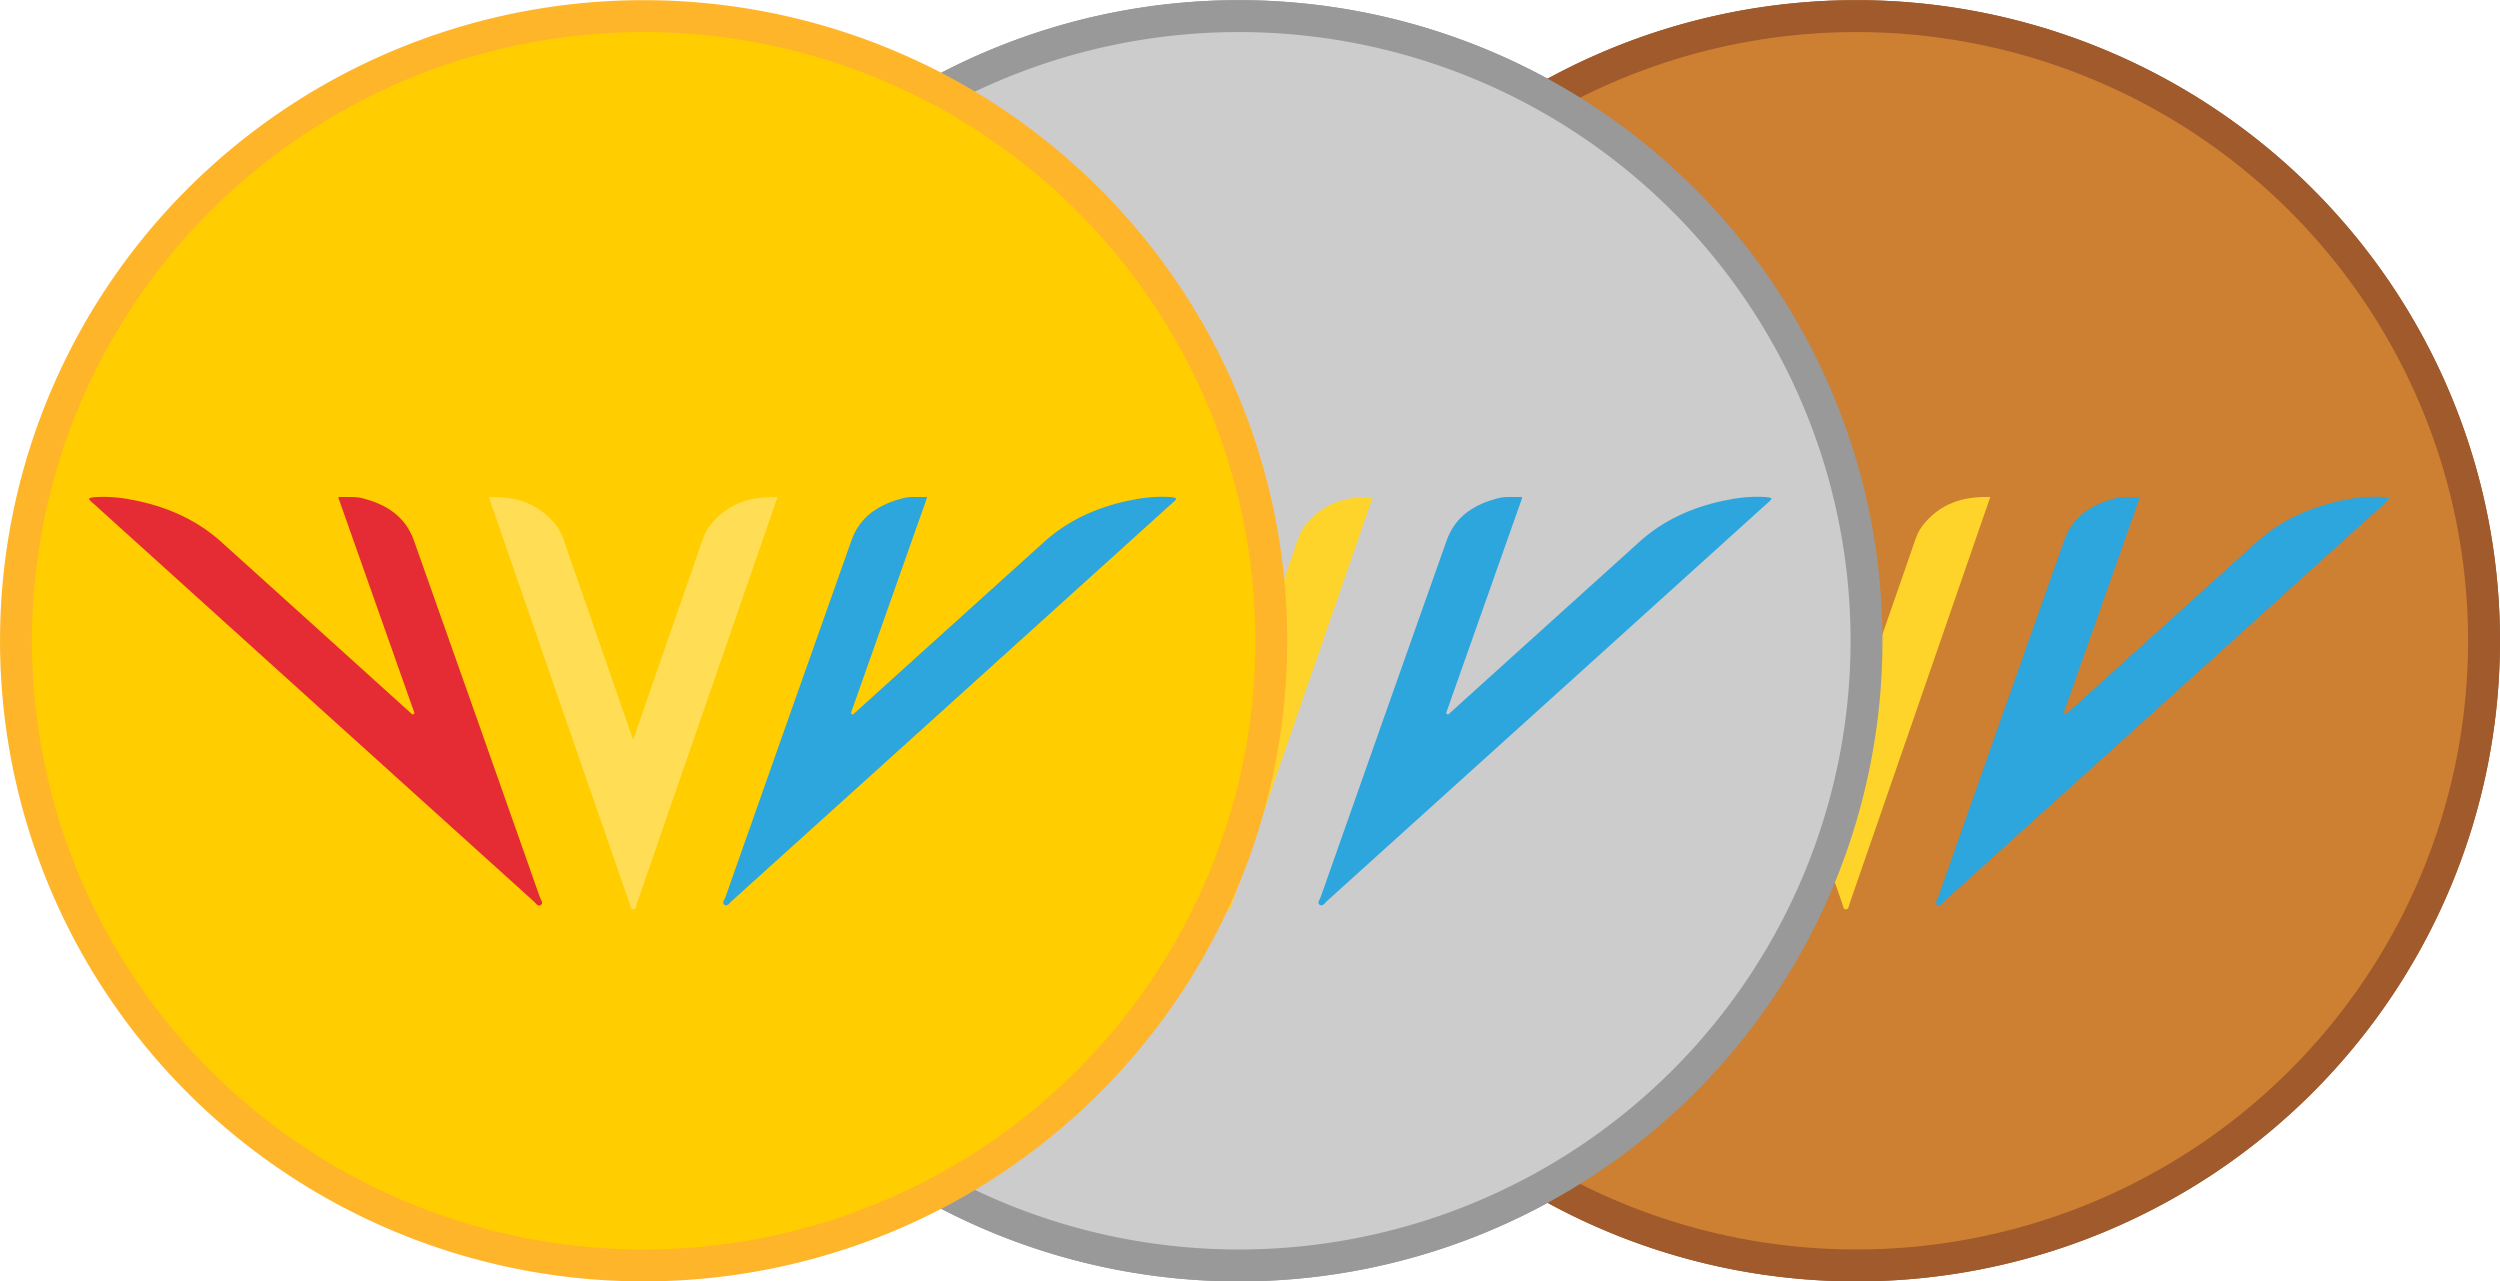
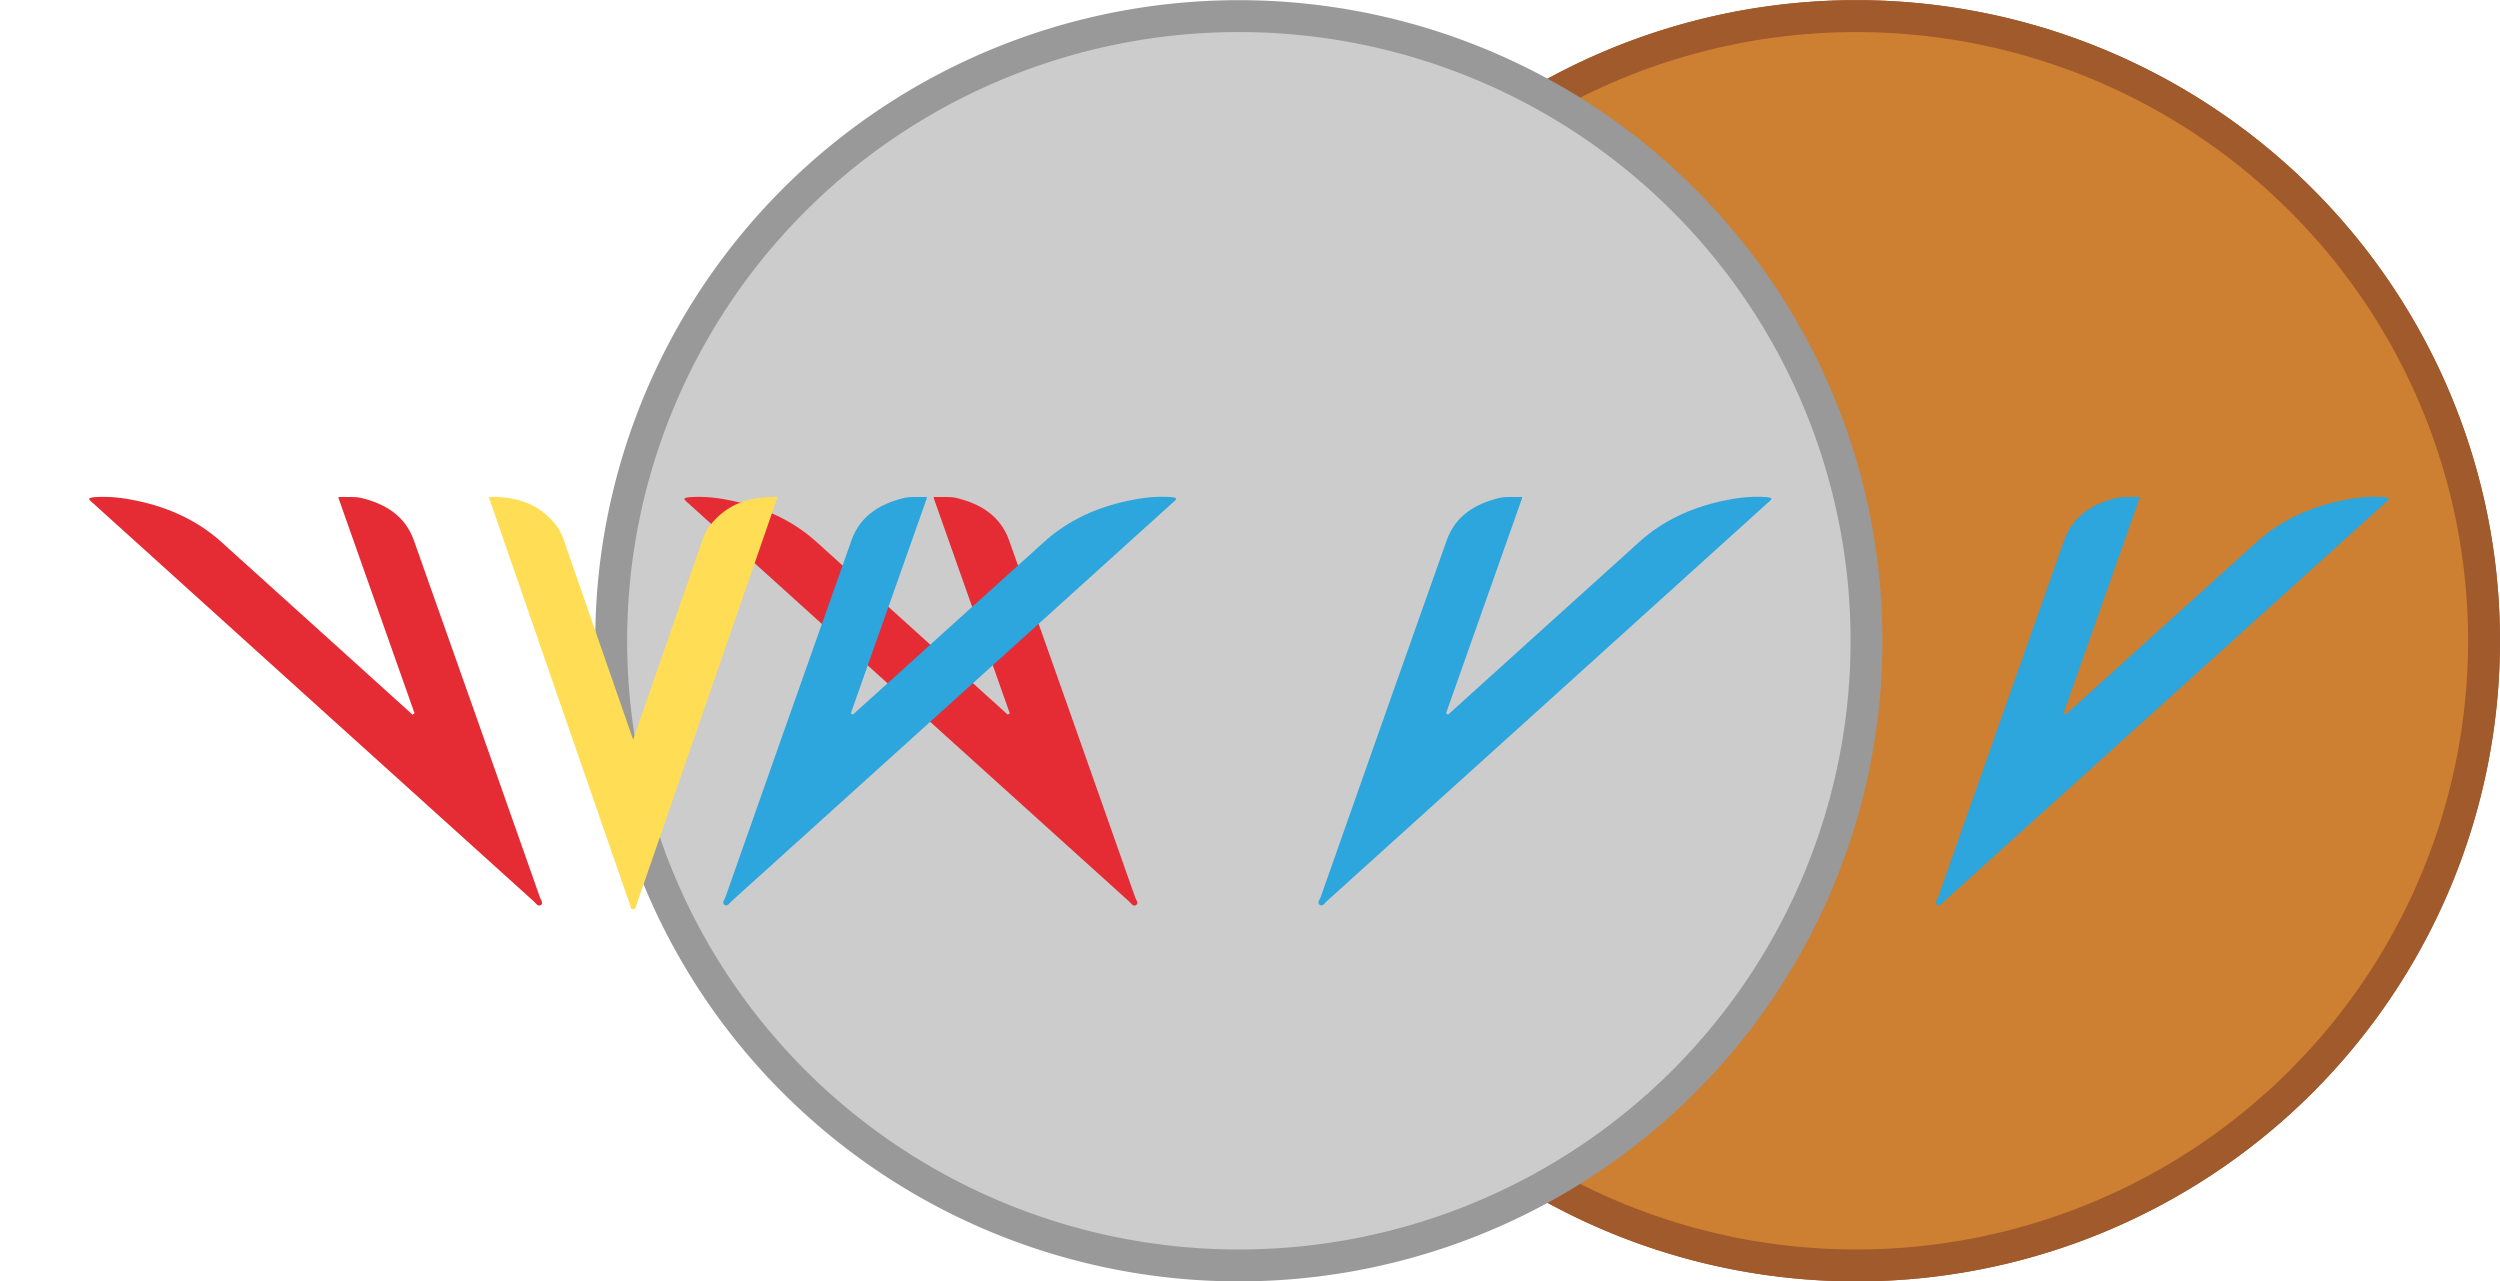
<svg xmlns="http://www.w3.org/2000/svg" xmlns:xlink="http://www.w3.org/1999/xlink" xml:space="preserve" width="582.627" height="298.635" version="1.0" viewBox="-246.194 4.227 582.627 298.635">
  <defs>
    <path id="a" fill="#db372b" fill-opacity="1" stroke-width=".071" d="M-.163 16.733c0-.143-.244-2.108-.541-4.367-.298-2.259-.541-4.171-.541-4.248 0-.077-.118-.14-.261-.14-.389 0-1.101 1.022-1.558 2.237-.447 1.188-1.13 1.981-1.864 2.164-.71.177-.729.025-.105-.853.46-.648.562-.967.565-1.766.002-.536.071-1.281.153-1.654.111-.504.096-.637-.059-.517-.591.46-5.838 4.28-6.07 4.42-.289.174.066-.26 3.302-4.029l2.075-2.418-.761-.053c-.554-.039-1.077.095-1.922.492-1.401.658-2.612.73-3.261.194l-.426-.352.412-.006c.727-.011 1.673-.517 2.687-1.437.544-.493 1.104-.897 1.245-.897.141 0 .256-.065.256-.145 0-.08-1.757-.378-3.904-.662-2.383-.315-3.771-.568-3.562-.65.271-.106 7.353-1.05 7.875-1.05.073 0 .133-.106.133-.235 0-.328-.828-.887-1.894-1.278C-9.728-1.085-10.625-1.953-10.625-2.877c0-.276.03-.279.316-.03.754.657 1.608.927 3.234 1.025 1.46.088 1.629.067 1.425-.169-1.001-1.164-4.577-5.514-4.697-5.713-.083-.138 1.369.9 3.227 2.305 2.41 1.823 3.434 2.5 3.572 2.363.138-.137.031-.67-.375-1.857-.611-1.788-.695-2.669-.319-3.344.232-.415.24-.407.36.332.151.939.55 1.728.993 1.963.185.098.6.587.923 1.087.323.499.605.885.627.856.022-.028.311-1.805.642-3.947.331-2.143.651-3.895.711-3.895.06 0 .348 1.854.639 4.119.441 3.436.577 4.119.817 4.119.531 0 1.406-1.23 1.679-2.359.162-.67.981-1.584 1.68-1.874.815-.338.826-.326.335.391-.583.853-.768 1.522-.877 3.164l-.092 1.382L5.878-4.253c.926-.711 2.34-1.799 3.142-2.419.802-.62 1.459-1.089 1.459-1.044 0 .045-1.255 1.56-2.789 3.365L4.901-1.067l.809.055c.64.043 1.072-.078 2.068-.582 1.468-.743 2.584-.844 3.267-.295l.425.342-.721.13c-.973.175-1.281.35-2.404 1.363-.529.478-1.036.868-1.127.868-.091 0-.166.065-.166.144 0 .079 1.714.378 3.808.665 2.527.346 3.665.565 3.382.652-.234.072-2.127.34-4.207.597-2.079.256-3.825.509-3.878.562-.204.202 1.079 1.117 2.092 1.492 1.143.423 1.759.896 2.157 1.655.417.797.294.891-.492.375-.639-.42-.994-.505-2.48-.595-.954-.058-1.763-.085-1.797-.062-.035.024.986 1.318 2.268 2.876 1.282 1.558 2.401 2.949 2.485 3.091.085.142-.53-.269-1.366-.913-.836-.644-2.373-1.829-3.414-2.632C4.567 7.918 3.643 7.261 3.555 7.261c-.273-0.0.03 1.492.51 2.516.508 1.083.563 1.673.252 2.702-.272.9-.513.884-.513-.036 0-.893-.215-1.315-1.117-2.188-.385-.373-.859-.937-1.053-1.254-.195-.317-.354-.506-.355-.42-.002.388-1.287 8.255-1.361 8.329-.046.045-.083-.035-.083-.177zM1.805 4.854C3.087 3.972 3.567 2.417 2.985 1.034 2.416-.317 1.443-.978.019-.978c-1.803 0-3.06 1.15-3.209 2.935-.229 2.737 2.732 4.454 4.996 2.896zm-3.185-.682C-3.37 2.791-2.47-.26-.073-.26c1.791 0 2.943 1.844 2.164 3.464-.62 1.29-2.323 1.764-3.471.967Z" />
    <path id="b" fill="#2da5dd" d="M867.7 1.2c-26.4 74.8-52.6 148.9-78.8 223 1.1.8 1 .7 2.1 1.4 6-5.4 138.1-124.9 198.3-179.1 24.7-22.3 54.1-35.4 86.4-42.4 14.2-3.1 28.5-4.8 43-4 1.5.1 3 .2 4.5.5.7.1 1.3.3 2.1.6.5.2.7.8.5 1.2-1.3 2.1-3.1 3.2-4.7 4.7-57.7 52.2-429.3 388-455.6 411.6-2.1 1.9-4.3 5.8-7.3 4-3.2-2-.1-5.5.8-8C702.4 291.4 745.9 168.2 789.6 45c9-25.3 29.3-37.7 54.2-43.8 7.4-1.8 14.8-.7 23-1.1.6 0 1.1.6.9 1.1z" class="st0" />
-     <path id="c" fill="#ffd42a" fill-opacity="1" d="M642.8 29.9c-5.7 7.4-8.1 16.3-11.1 25-22.2 64-67.4 194.3-68.3 196.6-.8-2.2-46.1-132.6-68.3-196.6-3-8.6-5.4-17.6-11.1-25C466.4 7.1 442.4-.8 413.9.2c.8 2.4 121.3 350.7 145.9 421.4.7 2.1.8 5.5 3.4 5.6h.6c2.6-.1 2.7-3.5 3.4-5.6C591.7 350.9 712.2 2.6 713 .2c-28.5-1-52.5 6.9-70.2 29.7z" class="st1" />
    <path id="d" fill="#e52b33" d="M258.2 1.2c26.4 74.8 52.6 148.9 78.8 223-1.1.8-1 .7-2.1 1.4-6-5.4-138.1-124.9-198.3-179.1-24.7-22.2-54.1-35.3-86.4-42.3C36 1.1 21.7-.6 7.2.2c-1.5.1-3 .2-4.5.5-.7.1-1.3.3-2.1.6-.5.2-.8.8-.5 1.3 1.3 2.1 3.1 3.2 4.7 4.7 57.7 52.2 429.3 388 455.6 411.6 2.1 1.9 4.3 5.8 7.3 4 3.2-2 .1-5.5-.8-8C423.4 291.5 380 168.2 336.3 45.1 327.3 19.8 307 7.3 282 1.2c-7.4-1.8-14.8-.7-23-1.1-.6 0-1 .6-.8 1.1z" class="st2" />
  </defs>
  <g transform="translate(186.433 132.728) scale(8.333)">
    <path fill="#cd7f32" stroke="#a05a2c" stroke-width=".892" d="M17.554 2.5a17.554 17.47 0 1 1-35.108 0 17.554 17.47 0 1 1 35.108 0z" />
    <use xlink:href="#a" stroke-width=".071" />
  </g>
  <g transform="translate(41.888 132.728) scale(8.333)">
-     <path fill="#ccc" stroke="#999" stroke-width=".892" d="M17.63 2.5a17.554 17.47 0 1 1-35.108 0 17.554 17.47 0 1 1 35.108 0z" />
+     <path fill="#ccc" stroke="#999" stroke-width=".892" d="M17.63 2.5z" />
    <use xlink:href="#a" stroke-width=".071" />
  </g>
  <g transform="translate(186.433 132.728) scale(8.333)">
    <path fill="#cd7f32" stroke="#a05a2c" stroke-width=".892" d="M17.554 2.5a17.554 17.47 0 1 1-35.108 0 17.554 17.47 0 1 1 35.108 0z" />
    <g transform="translate(-15.506 -1.525) scale(.027)">
      <use xlink:href="#b" class="st0" />
      <use xlink:href="#c" class="st1" />
      <use xlink:href="#d" class="st2" />
    </g>
  </g>
  <g transform="translate(42.523 132.728) scale(8.333)">
    <path fill="#ccc" stroke="#999" stroke-width=".892" d="M17.554 2.5a17.554 17.47 0 1 1-35.108 0 17.554 17.47 0 1 1 35.108 0z" />
    <g transform="translate(-15.506 -1.525) scale(.027)">
      <use xlink:href="#b" class="st0" />
      <use xlink:href="#c" class="st1" />
      <use xlink:href="#d" class="st2" />
    </g>
  </g>
  <g transform="translate(-96.194 132.728) scale(8.333)">
-     <path fill="#ffcd00" stroke="#ffb52a" stroke-width=".892" d="M17.554 2.5a17.554 17.47 0 1 1-35.108 0 17.554 17.47 0 1 1 35.108 0z" />
    <g transform="translate(-15.506 -1.525) scale(.027)">
      <use xlink:href="#b" class="st0" />
      <path fill="#fd5" d="M642.8 29.9c-5.7 7.4-8.1 16.3-11.1 25-22.2 64-67.4 194.3-68.3 196.6-.8-2.2-46.1-132.6-68.3-196.6-3-8.6-5.4-17.6-11.1-25C466.4 7.1 442.4-.8 413.9.2c.8 2.4 121.3 350.7 145.9 421.4.7 2.1.8 5.5 3.4 5.6h.6c2.6-.1 2.7-3.5 3.4-5.6C591.7 350.9 712.2 2.6 713 .2c-28.5-1-52.5 6.9-70.2 29.7z" class="st1" />
      <use xlink:href="#d" class="st2" />
    </g>
  </g>
</svg>